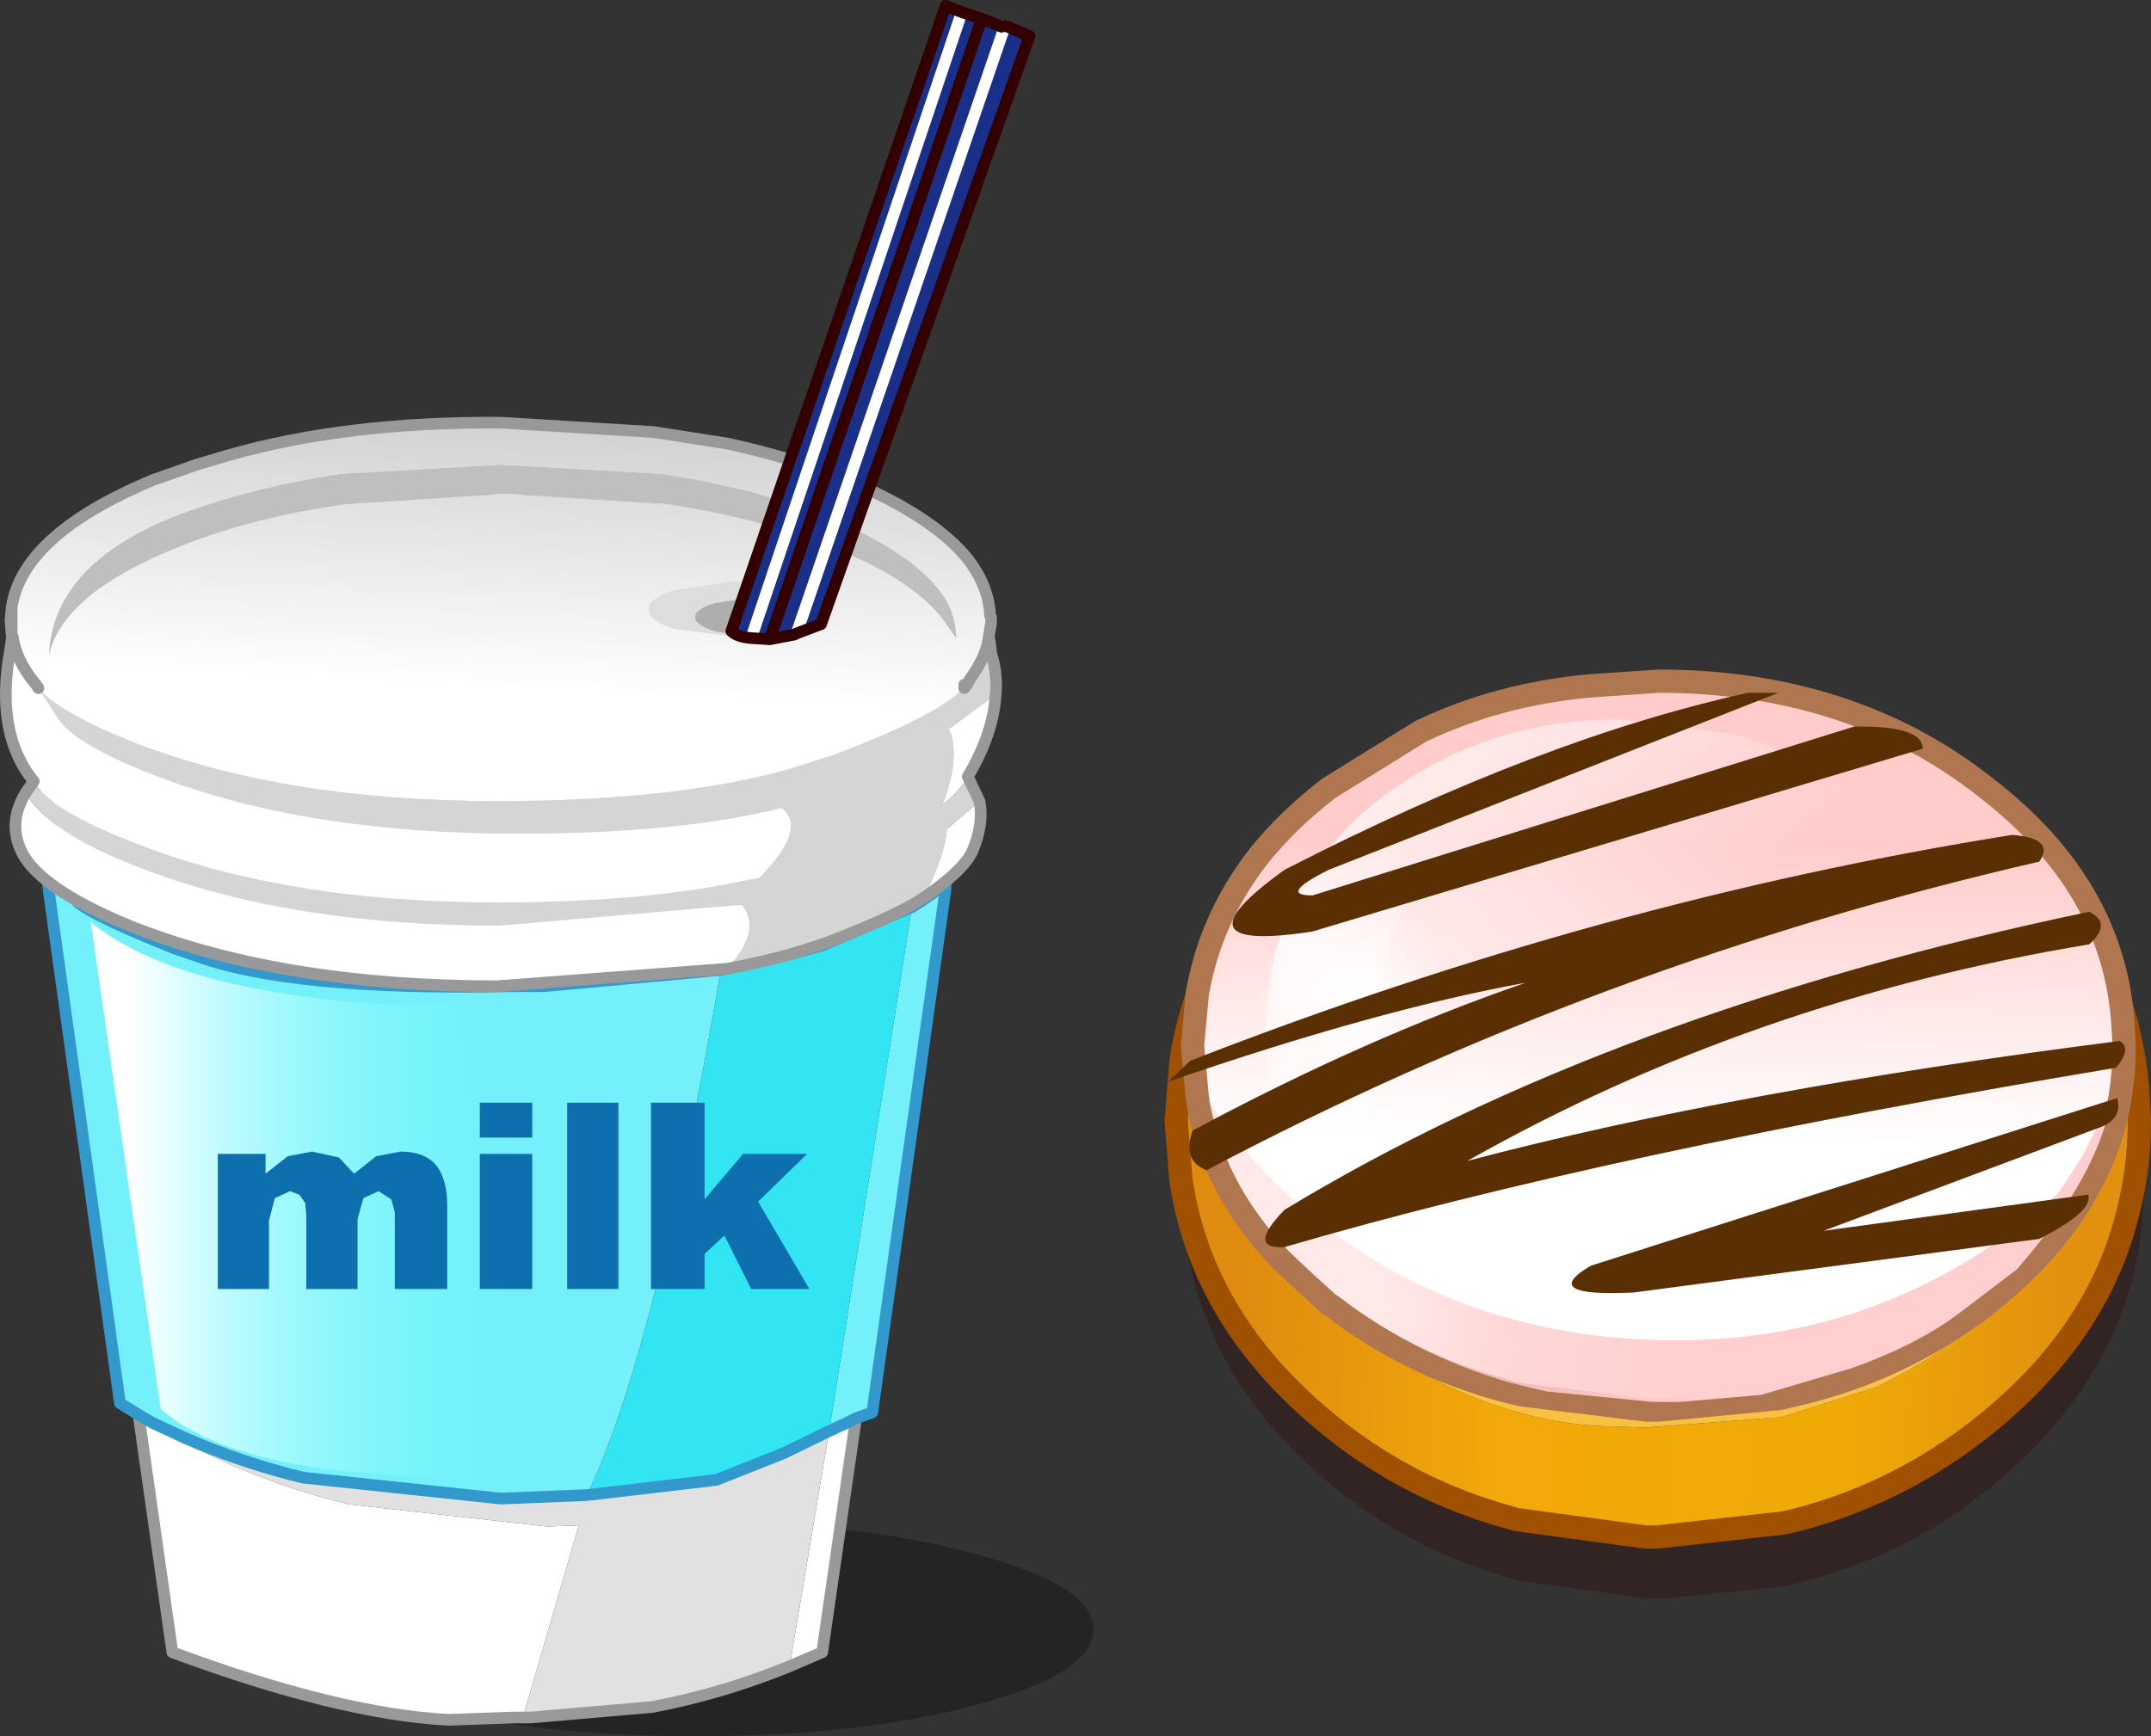
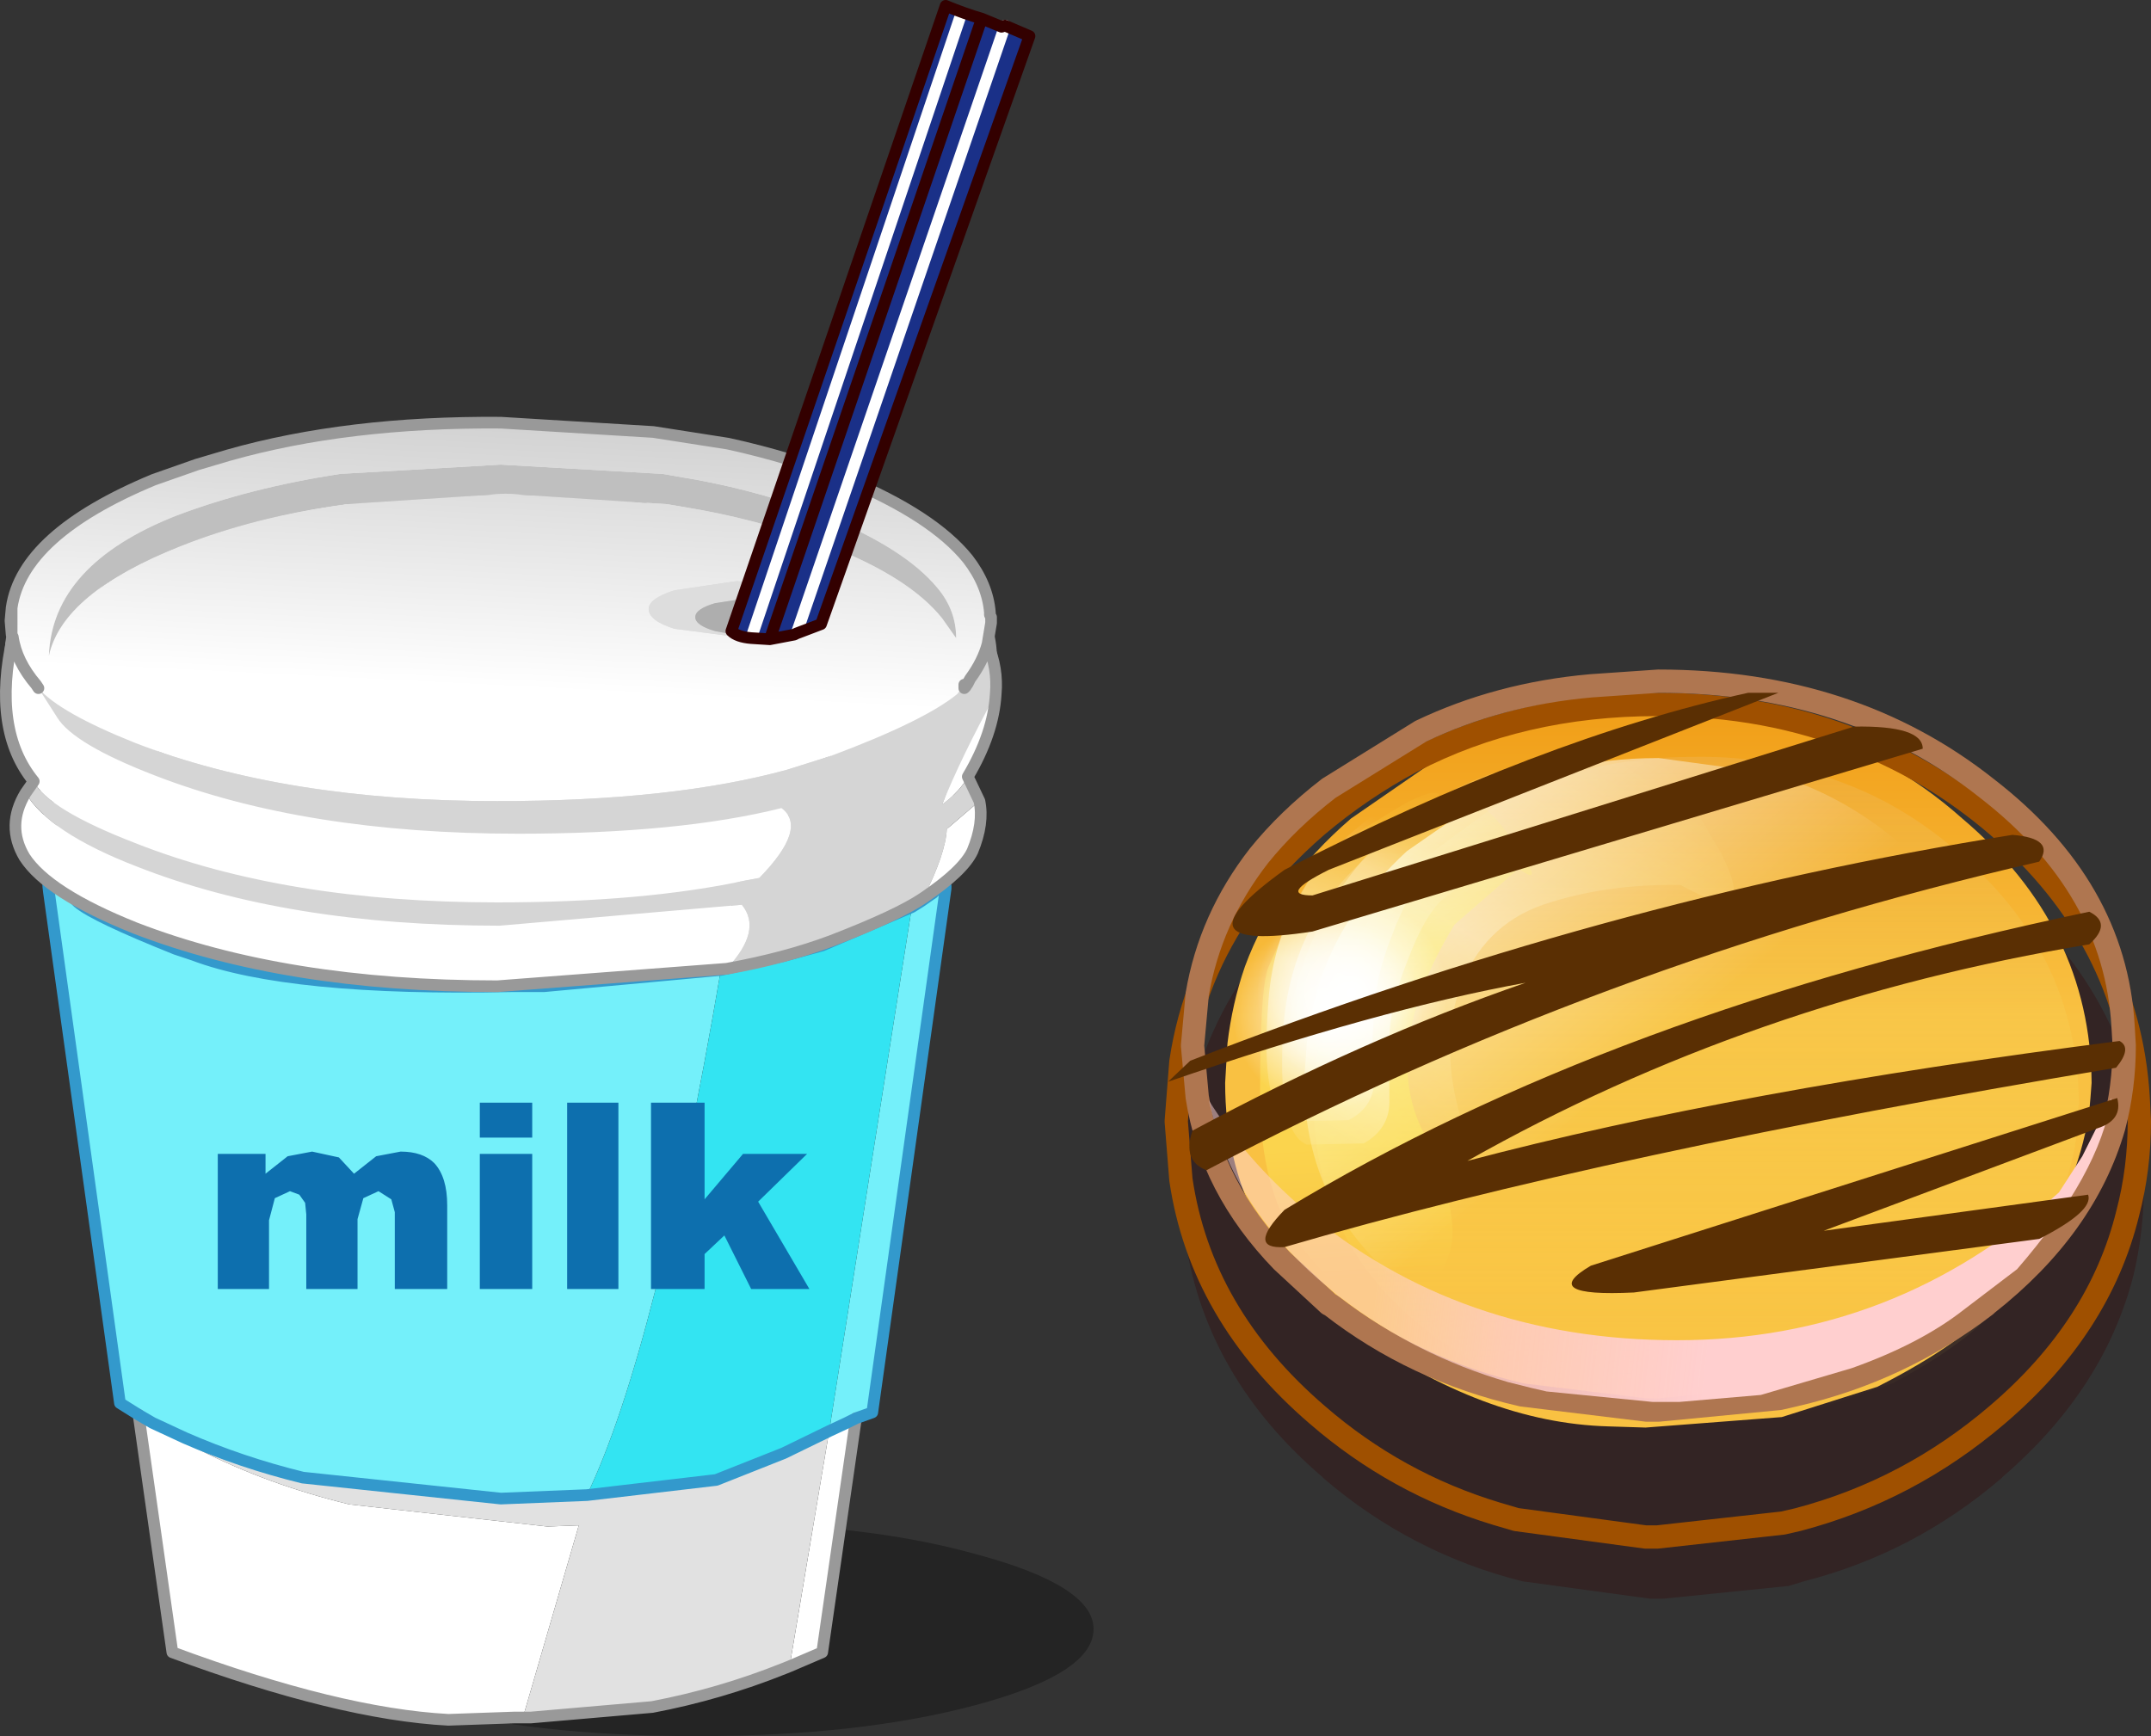
<svg xmlns="http://www.w3.org/2000/svg" height="74.55px" width="92.35px">
  <rect width="100%" height="100%" fill="#333333" stroke="none" />
  <g transform="matrix(1.0, 0.0, 0.0, 1.0, 46.0, 55.8)">
    <path d="M46.05 -5.0 Q46.05 -2.95 45.6 -1.05 44.35 3.85 40.0 7.6 L39.9 7.7 Q36.15 10.9 31.45 12.1 L30.8 12.3 25.4 12.85 24.85 12.85 19.35 12.1 Q14.6 10.9 10.85 7.7 L10.75 7.6 Q5.8 3.35 4.9 -2.5 4.75 -3.7 4.75 -5.0 L4.9 -7.5 Q5.5 -11.25 7.7 -14.3 8.95 -16.1 10.75 -17.65 12.65 -19.3 14.85 -20.4 19.55 -22.85 25.4 -22.85 33.95 -22.85 40.0 -17.65 45.65 -12.8 46.05 -6.0 L46.05 -5.0 M30.7 -6.0 Q30.7 -7.75 29.15 -8.9 27.7 -10.15 25.55 -10.1 23.4 -10.15 21.85 -8.9 20.35 -7.75 20.4 -6.0 20.35 -4.25 21.85 -3.0 22.8 -2.2 24.05 -1.9 L24.85 -1.8 25.55 -1.75 Q26.9 -1.75 28.05 -2.25 L28.95 -2.85 29.15 -3.0 Q30.7 -4.25 30.7 -6.0" fill="#330000" fill-opacity="0.302" fill-rule="evenodd" stroke="none" />
-     <path d="M15.55 -23.1 L12.0 -20.65 Q8.75 -17.85 7.45 -14.3 6.9 -12.7 6.7 -11.0 L6.6 -9.3 Q6.6 -2.65 12.15 1.35 17.7 5.3 23.05 5.45 L24.65 5.5 30.5 5.05 34.6 3.75 Q38.35 1.85 39.9 0.0 41.45 -1.9 42.0 -3.25 L43.05 -5.5 Q43.65 -7.2 43.75 -8.65 L43.8 -9.3 Q43.75 -16.0 38.25 -20.65 35.05 -23.5 31.0 -24.6 28.25 -25.4 25.15 -25.4 19.8 -25.4 15.55 -23.1 M14.6 -23.1 Q19.3 -25.55 25.15 -25.55 29.9 -25.55 33.8 -23.95 37.0 -22.7 39.75 -20.35 45.4 -15.45 45.8 -8.65 L45.85 -7.65 Q45.85 -5.6 45.35 -3.7 44.15 1.2 39.75 4.95 35.95 8.2 31.2 9.45 L30.55 9.6 25.15 10.2 24.65 10.2 19.1 9.45 18.25 9.2 Q13.95 7.9 10.55 4.95 5.55 0.65 4.7 -5.15 L4.5 -7.65 4.7 -10.2 Q5.25 -13.9 7.45 -17.0 8.7 -18.75 10.55 -20.35 12.45 -21.95 14.6 -23.1" fill="url(#gradient0)" fill-rule="evenodd" stroke="none" />
    <path d="M15.55 -23.1 Q19.8 -25.4 25.15 -25.4 28.25 -25.4 31.0 -24.6 35.05 -23.5 38.25 -20.65 43.75 -16.0 43.8 -9.3 L43.75 -8.65 Q43.65 -7.2 43.05 -5.5 L42.0 -3.25 Q41.45 -1.9 39.9 0.0 38.35 1.85 34.6 3.75 L30.5 5.05 24.65 5.5 23.05 5.45 Q17.7 5.3 12.15 1.35 6.6 -2.65 6.6 -9.3 L6.7 -11.0 Q6.9 -12.7 7.45 -14.3 8.75 -17.85 12.0 -20.65 L15.55 -23.1" fill="url(#gradient1)" fill-rule="evenodd" stroke="none" />
    <path d="M14.6 -23.1 Q19.3 -25.55 25.15 -25.55 29.9 -25.55 33.8 -23.95 37.0 -22.7 39.75 -20.35 45.4 -15.45 45.8 -8.65 L45.85 -7.65 Q45.85 -5.6 45.35 -3.7 44.15 1.2 39.75 4.95 35.95 8.2 31.2 9.45 L30.55 9.6 25.15 10.2 24.65 10.2 19.1 9.45 18.25 9.2 Q13.95 7.9 10.55 4.95 5.55 0.65 4.7 -5.15 L4.5 -7.65 4.7 -10.2 Q5.25 -13.9 7.45 -17.0 8.7 -18.75 10.55 -20.35 12.45 -21.95 14.6 -23.1 Z" fill="none" stroke="#9f5000" stroke-linecap="round" stroke-linejoin="round" stroke-width="1.0" />
    <path d="M31.85 -22.6 Q35.45 -21.6 38.35 -18.95 43.2 -14.65 43.25 -8.45 L43.2 -7.85 Q43.2 -6.5 42.65 -4.95 L41.75 -2.85 Q41.25 -1.6 39.9 0.15 38.55 1.85 35.25 3.6 L31.6 4.85 26.45 5.2 25.0 5.2 Q20.25 5.1 15.35 1.4 10.45 -2.3 10.4 -8.45 L10.5 -10.0 Q10.65 -11.6 11.15 -13.05 12.25 -16.35 15.15 -18.95 L18.2 -21.2 Q21.95 -23.3 26.7 -23.3 29.4 -23.35 31.85 -22.6" fill="url(#gradient2)" fill-rule="evenodd" stroke="none" />
    <path d="M40.5 -9.5 L40.45 -8.95 Q40.35 -7.7 39.85 -6.25 L39.05 -4.3 Q38.55 -3.1 37.3 -1.55 36.05 0.05 32.95 1.7 L29.6 2.8 24.8 3.2 23.45 3.15 Q19.05 3.05 14.55 -0.4 9.95 -3.8 10.0 -9.5 L10.1 -10.95 Q10.25 -12.4 10.7 -13.75 11.75 -16.8 14.4 -19.25 L17.35 -21.3 Q20.8 -23.25 25.2 -23.25 L30.0 -22.6 Q33.3 -21.65 35.95 -19.25 40.45 -15.2 40.5 -9.5" fill="url(#gradient3)" fill-rule="evenodd" stroke="none" />
    <path d="M27.9 -19.15 Q29.55 -15.9 26.15 -17.8 22.9 -17.85 20.25 -16.95 17.65 -16.05 16.65 -13.3 15.75 -10.6 16.9 -7.2 12.25 -3.1 9.2 -8.05 8.95 -9.4 9.15 -11.15 L9.65 -13.45 Q10.5 -16.5 12.4 -18.75 13.75 -20.3 15.7 -21.45 L16.65 -22.0 Q20.85 -24.05 25.8 -22.75 L27.9 -19.15" fill="url(#gradient4)" fill-rule="evenodd" stroke="none" />
    <path d="M14.15 -21.2 Q15.6 -22.0 15.8 -21.65 15.95 -21.3 16.5 -21.3 L17.6 -21.15 Q18.2 -20.85 19.25 -19.25 20.3 -17.7 19.2 -18.5 L16.45 -16.1 Q13.3 -10.95 15.05 -7.3 16.75 -3.7 16.25 -2.05 15.7 -0.4 14.85 0.2 L13.65 0.45 Q13.4 0.2 12.7 0.25 12.0 0.35 10.0 -2.1 8.05 -4.5 8.1 -8.95 8.1 -13.35 8.45 -14.25 L9.65 -16.95 Q10.45 -18.75 11.55 -19.6 L14.15 -21.2" fill="url(#gradient5)" fill-rule="evenodd" stroke="none" />
    <path d="M17.1 -18.05 L15.9 -17.15 Q15.15 -16.45 14.45 -14.6 13.7 -12.75 13.65 -11.3 L13.65 -8.6 Q13.7 -7.35 12.55 -6.7 L10.1 -6.65 Q8.8 -7.2 9.1 -11.7 9.45 -16.25 12.85 -19.15 16.2 -22.05 18.45 -21.0 20.7 -19.95 19.15 -19.15 17.55 -18.4 17.1 -18.05" fill="url(#gradient6)" fill-rule="evenodd" stroke="none" />
    <path d="M8.1 -15.15 Q9.3 -16.35 11.0 -16.3 12.65 -16.35 13.85 -15.15 15.05 -13.95 15.05 -12.25 15.05 -10.55 13.85 -9.4 12.65 -8.2 11.0 -8.2 9.3 -8.2 8.1 -9.4 6.95 -10.55 6.95 -12.25 6.95 -13.95 8.1 -15.15" fill="url(#gradient7)" fill-rule="evenodd" stroke="none" />
-     <path d="M30.4 4.25 L25.2 4.75 24.7 4.75 19.35 4.1 Q14.75 3.05 11.15 0.25 L11.05 0.2 9.05 -1.65 Q6.0 -4.8 5.4 -8.7 L5.2 -10.9 5.4 -13.1 Q5.95 -16.35 8.05 -19.05 9.3 -20.6 11.05 -21.95 L15.0 -24.4 Q18.35 -26.0 22.3 -26.35 L25.2 -26.55 Q33.5 -26.55 39.3 -21.95 44.8 -17.7 45.15 -11.75 L45.2 -10.9 Q45.2 -9.1 44.75 -7.4 43.5 -3.1 39.3 0.2 L39.25 0.25 Q35.6 3.05 31.05 4.1 L30.4 4.25" fill="url(#gradient8)" fill-rule="evenodd" stroke="none" />
    <path d="M30.4 4.25 L25.2 4.75 24.7 4.75 19.35 4.1 Q14.75 3.05 11.15 0.25 L11.05 0.2 9.05 -1.65 Q6.0 -4.8 5.4 -8.7 L5.2 -10.9 5.4 -13.1 Q5.95 -16.35 8.05 -19.05 9.3 -20.6 11.05 -21.95 L15.0 -24.4 Q18.35 -26.0 22.3 -26.35 L25.2 -26.55 Q33.5 -26.55 39.3 -21.95 44.8 -17.7 45.15 -11.75 L45.2 -10.9 Q45.2 -9.1 44.75 -7.4 43.5 -3.1 39.3 0.2 L39.25 0.25 Q35.6 3.05 31.05 4.1 L30.4 4.25 Z" fill="none" stroke="#af7650" stroke-linecap="round" stroke-linejoin="round" stroke-width="1.0" />
    <path d="M5.9 -8.55 Q7.45 -6.05 10.0 -3.85 16.65 1.75 26.0 1.75 35.35 1.75 42.4 -4.6 L43.4 -6.15 44.65 -8.65 Q44.15 -5.4 40.6 -1.3 L38.3 0.45 Q36.45 1.9 33.5 2.95 L29.6 4.1 26.1 4.4 25.55 4.4 25.4 4.4 24.95 4.4 20.4 3.95 19.75 3.8 18.75 3.55 Q14.8 2.4 11.6 -0.05 L11.45 -0.15 11.1 -0.45 Q7.2 -3.65 6.1 -7.75 L5.9 -8.55" fill="url(#gradient9)" fill-rule="evenodd" stroke="none" />
-     <path d="M38.85 -11.85 L38.8 -11.3 Q38.7 -10.1 38.2 -8.75 L37.4 -6.9 35.65 -4.25 Q34.4 -2.75 31.3 -1.2 L27.95 -0.15 23.15 0.25 21.8 0.2 Q17.4 0.1 12.9 -3.15 8.3 -6.4 8.35 -11.85 L8.45 -13.2 Q8.6 -14.6 9.05 -15.9 10.1 -18.8 12.75 -21.1 14.15 -22.25 15.7 -23.05 19.15 -24.9 23.55 -24.9 L28.35 -24.3 Q31.65 -23.4 34.3 -21.1 38.8 -17.25 38.85 -11.85" fill="url(#gradient10)" fill-rule="evenodd" stroke="none" />
    <path d="M18.45 -20.15 L16.4 -19.05 15.2 -18.1 Q14.45 -17.5 13.75 -15.6 13.0 -13.7 13.0 -12.25 12.85 -10.85 13.0 -9.55 13.05 -8.3 11.9 -7.7 L9.4 -7.65 Q8.1 -8.15 8.45 -12.7 8.75 -17.25 12.15 -20.15 15.5 -23.0 17.75 -21.95 20.0 -20.95 18.45 -20.15" fill="url(#gradient11)" fill-rule="evenodd" stroke="none" />
    <path d="M9.15 -16.1 Q10.35 -17.3 12.05 -17.25 13.7 -17.3 14.9 -16.1 16.1 -14.9 16.1 -13.2 16.1 -11.5 14.9 -10.35 13.7 -9.15 12.05 -9.15 10.35 -9.15 9.15 -10.35 8.0 -11.5 8.0 -13.2 8.0 -14.9 9.15 -16.1" fill="url(#gradient12)" fill-rule="evenodd" stroke="none" />
    <path d="M30.35 -26.05 L11.05 -18.45 Q8.85 -17.35 10.35 -17.35 L33.6 -24.6 Q36.55 -24.65 36.55 -23.65 L10.35 -15.8 Q4.15 -14.85 9.15 -18.45 20.15 -24.1 29.05 -26.05 L30.35 -26.05 M44.9 -8.65 Q45.15 -7.7 44.05 -7.35 L32.3 -2.95 43.65 -4.5 Q43.9 -3.8 41.55 -2.6 L24.15 -0.3 Q20.0 -0.1 22.3 -1.45 L44.9 -8.65 M4.15 -9.35 L5.1 -10.25 Q22.8 -17.15 40.4 -19.95 42.25 -19.8 41.55 -18.8 22.65 -14.45 5.8 -5.55 4.75 -5.95 5.2 -7.25 12.55 -11.2 19.5 -13.6 13.15 -12.45 4.15 -9.35 M43.7 -15.25 Q29.2 -12.85 17.0 -5.95 28.55 -9.0 45.0 -11.1 45.55 -10.8 44.85 -9.95 23.0 -6.3 9.15 -2.25 7.5 -2.15 9.15 -3.85 23.15 -12.35 43.7 -16.65 44.7 -16.15 43.7 -15.25" fill="#5a2f03" fill-rule="evenodd" stroke="none" />
    <path d="M-4.05 17.4 Q-9.05 18.75 -16.1 18.75 -23.15 18.75 -28.15 17.4 -33.15 16.05 -33.15 14.15 -33.15 12.3 -28.15 10.95 -23.15 9.55 -16.1 9.6 -9.05 9.55 -4.05 10.95 0.95 12.3 0.95 14.15 0.95 16.05 -4.05 17.4" fill="#000000" fill-opacity="0.302" fill-rule="evenodd" stroke="none" />
    <path d="M-4.9 -24.55 Q-6.45 -23.0 -9.65 -21.65 L-11.85 -20.85 -12.35 -20.7 Q-16.45 -19.5 -21.55 -19.25 L-24.5 -19.15 Q-33.25 -19.15 -39.45 -21.65 -41.75 -22.65 -43.2 -23.7 -41.7 -21.9 -38.15 -20.45 -32.0 -17.9 -23.25 -17.9 L-20.25 -18.0 -14.3 -18.7 -15.05 -14.15 -22.65 -13.45 -24.05 -13.45 Q-33.6 -13.25 -37.7 -14.8 L-38.45 -15.05 Q-41.95 -16.45 -42.65 -17.05 L-43.45 -17.85 -44.45 -24.95 Q-45.55 -26.25 -45.55 -27.7 -45.55 -31.25 -39.45 -33.75 -33.25 -36.25 -24.5 -36.25 -17.65 -36.25 -12.35 -34.65 L-9.65 -33.75 Q-5.95 -32.25 -4.45 -30.35 -3.5 -29.1 -3.45 -27.7 -3.5 -26.3 -4.45 -25.05 L-4.9 -24.55 M-7.45 -25.0 Q-5.85 -26.25 -5.85 -27.75 -5.85 -30.6 -11.35 -32.6 L-12.35 -32.9 Q-17.5 -34.6 -24.55 -34.55 -32.25 -34.6 -37.75 -32.6 -43.25 -30.6 -43.2 -27.75 -43.25 -26.25 -41.5 -24.9 -40.2 -23.85 -37.75 -22.95 -32.25 -21.0 -24.55 -20.95 -17.5 -21.0 -12.35 -22.65 L-11.35 -22.95 Q-8.8 -23.9 -7.45 -25.0 M-9.25 5.1 L-10.7 15.15 -12.1 15.75 -10.4 5.65 -9.65 5.3 -9.25 5.1 M-23.25 17.95 L-23.9 17.95 -26.75 18.05 Q-31.45 17.8 -38.6 15.15 L-40.05 4.95 -39.45 5.3 -38.05 5.95 -37.45 6.45 Q-34.5 7.95 -31.0 8.8 L-22.5 9.75 -21.15 9.7 -23.55 17.95 -23.25 17.95 M-23.55 17.95 L-23.9 17.95 -23.55 17.95" fill="#ffffff" fill-rule="evenodd" stroke="none" />
    <path d="M-15.05 -14.15 L-14.3 -18.7 -20.25 -18.0 -23.25 -17.9 Q-32.0 -17.9 -38.15 -20.45 -41.7 -21.9 -43.2 -23.7 -41.75 -22.65 -39.45 -21.65 -33.25 -19.15 -24.5 -19.15 L-21.55 -19.25 Q-16.45 -19.5 -12.35 -20.7 L-11.85 -20.85 -9.65 -21.65 Q-6.45 -23.0 -4.9 -24.55 L-5.95 -17.45 -6.45 -17.1 -6.85 -16.85 -10.7 -15.2 -12.35 -14.75 -15.05 -14.15 M-7.45 -25.0 Q-8.8 -23.9 -11.35 -22.95 L-12.35 -22.65 Q-17.5 -21.0 -24.55 -20.95 -32.25 -21.0 -37.75 -22.95 -40.2 -23.85 -41.5 -24.9 -40.2 -26.05 -37.65 -26.95 -32.15 -28.95 -24.45 -28.9 -17.45 -28.95 -12.35 -27.3 L-11.25 -26.95 Q-8.85 -26.05 -7.45 -25.0" fill="#dddddd" fill-rule="evenodd" stroke="none" />
    <path d="M-20.8 8.4 L-15.25 7.75 -12.35 6.6 -10.4 5.65 -12.1 15.75 -12.35 15.85 Q-15.1 16.95 -18.0 17.5 L-23.2 17.95 -23.25 17.95 -23.55 17.95 -21.15 9.7 -22.5 9.75 -31.0 8.8 Q-34.5 7.95 -37.45 6.45 L-38.05 5.95 Q-35.65 7.0 -33.0 7.65 L-24.5 8.55 -20.8 8.4" fill="#e1e1e1" fill-rule="evenodd" stroke="none" />
    <path d="M-41.5 -24.9 Q-43.25 -26.25 -43.2 -27.75 -43.25 -30.6 -37.75 -32.6 -32.25 -34.6 -24.55 -34.55 -17.5 -34.6 -12.35 -32.9 L-11.35 -32.6 Q-5.85 -30.6 -5.85 -27.75 -5.85 -26.25 -7.45 -25.0 -8.85 -26.05 -11.25 -26.95 L-12.35 -27.3 Q-17.45 -28.95 -24.45 -28.9 -32.15 -28.95 -37.65 -26.95 -40.2 -26.05 -41.5 -24.9" fill="url(#gradient13)" fill-rule="evenodd" stroke="none" />
    <path d="M-6.85 -16.85 L-6.45 -17.1 -5.95 -17.45 Q-5.35 -18.05 -5.4 -17.65 L-8.55 4.85 -9.25 5.1 -9.65 5.3 -10.4 5.65 -6.85 -16.85 M-43.45 -17.85 L-42.65 -17.05 Q-41.95 -16.45 -38.45 -15.05 L-37.7 -14.8 Q-33.6 -13.25 -24.05 -13.45 L-22.65 -13.45 -15.05 -14.15 Q-17.85 2.25 -20.8 8.4 L-24.5 8.55 -33.0 7.65 Q-35.65 7.0 -38.05 5.95 L-39.45 5.3 -40.05 4.95 -40.85 4.45 -43.9 -17.5 Q-44.05 -18.5 -43.45 -17.85" fill="#74f0fa" fill-rule="evenodd" stroke="none" />
    <path d="M-15.05 -14.15 L-12.35 -14.75 -10.7 -15.2 -6.85 -16.85 -10.4 5.65 -12.35 6.6 -15.25 7.75 -20.8 8.4 Q-17.85 2.25 -15.05 -14.15" fill="#33e4f2" fill-rule="evenodd" stroke="none" />
    <path d="M-5.95 -17.45 L-4.9 -24.55 -4.45 -25.05 Q-3.5 -26.3 -3.45 -27.7 -3.5 -29.1 -4.45 -30.35 -5.95 -32.25 -9.65 -33.75 L-12.35 -34.65 Q-17.65 -36.25 -24.5 -36.25 -33.25 -36.25 -39.45 -33.75 -45.55 -31.25 -45.55 -27.7 -45.55 -26.25 -44.45 -24.95 L-43.45 -17.85 M-9.25 5.1 L-10.7 15.15 -12.1 15.75 -12.35 15.85 Q-15.1 16.95 -18.0 17.5 L-23.2 17.95 -23.25 17.95 -23.9 17.95 -26.75 18.05 Q-31.45 17.8 -38.6 15.15 L-40.05 4.95 M-23.55 17.95 L-23.25 17.95 M-23.9 17.95 L-23.55 17.95" fill="none" stroke="#999999" stroke-linecap="round" stroke-linejoin="round" stroke-width="0.5" />
    <path d="M-15.05 -14.15 L-12.35 -14.75 -10.7 -15.2 -6.85 -16.85 -6.45 -17.1 -5.95 -17.45 Q-5.35 -18.05 -5.4 -17.65 L-8.55 4.85 -9.25 5.1 -9.65 5.3 -10.4 5.65 -12.35 6.6 -15.25 7.75 -20.8 8.4 -24.5 8.55 -33.0 7.65 Q-35.65 7.0 -38.05 5.95 L-39.45 5.3 -40.05 4.95 -40.85 4.45 -43.9 -17.5 Q-44.05 -18.5 -43.45 -17.85 L-42.65 -17.05 Q-41.95 -16.45 -38.45 -15.05 L-37.7 -14.8 Q-33.6 -13.25 -24.05 -13.45 L-22.65 -13.45 -15.05 -14.15" fill="none" stroke="#3399cc" stroke-linecap="round" stroke-linejoin="round" stroke-width="0.5" />
    <path d="M-33.3 -27.1 Q-28.2 -28.35 -21.5 -28.0 -14.8 -27.7 -13.0 -26.7 L-10.4 -25.05 Q-9.6 -24.3 -12.9 -23.5 L-23.65 -22.7 -34.85 -23.4 Q-38.5 -24.05 -38.45 -24.9 -38.45 -25.8 -33.3 -27.1" fill="url(#gradient14)" fill-rule="evenodd" stroke="none" />
-     <path d="M-26.3 -12.1 L-22.7 8.05 -31.5 7.35 Q-36.85 6.7 -39.1 4.7 L-42.1 -16.2 Q-38.5 -13.25 -29.35 -12.65 L-26.3 -12.65 Q-26.8 -12.1 -26.3 -12.1" fill="url(#gradient15)" fill-rule="evenodd" stroke="none" />
    <path d="M-29.2 -4.3 L-29.75 -4.65 -30.4 -4.35 -30.65 -3.45 -30.65 -0.45 -32.85 -0.45 -32.85 -3.65 -32.9 -4.15 -33.15 -4.5 -33.55 -4.65 -34.2 -4.35 -34.45 -3.4 -34.45 -0.45 -36.65 -0.45 -36.65 -6.25 -34.6 -6.25 -34.6 -5.4 -33.65 -6.15 -32.6 -6.35 -31.45 -6.1 -30.8 -5.4 -29.85 -6.15 -28.8 -6.35 Q-27.85 -6.35 -27.35 -5.85 -26.8 -5.25 -26.8 -4.05 L-26.8 -0.45 -29.05 -0.45 -29.05 -3.75 -29.2 -4.3 M-15.75 -8.45 L-15.75 -4.3 -14.1 -6.25 -11.35 -6.25 -13.45 -4.2 -11.25 -0.45 -13.75 -0.45 -14.9 -2.75 -15.75 -1.95 -15.75 -0.45 -18.05 -0.45 -18.05 -8.45 -15.75 -8.45 M-23.15 -8.45 L-23.15 -6.95 -25.4 -6.95 -25.4 -8.45 -23.15 -8.45 M-23.15 -6.25 L-23.15 -0.45 -25.4 -0.45 -25.4 -6.25 -23.15 -6.25 M-19.45 -8.45 L-19.45 -0.45 -21.65 -0.45 -21.65 -8.45 -19.45 -8.45" fill="#0d6fae" fill-rule="evenodd" stroke="none" />
    <path d="M-3.25 -26.0 Q-3.35 -24.3 -4.45 -22.45 -4.75 -21.85 -5.55 -21.25 -4.75 -23.25 -5.25 -24.5 L-3.25 -26.0 M-3.95 -21.4 Q-3.75 -20.45 -4.25 -19.25 -4.65 -18.4 -6.35 -17.25 -5.4 -19.15 -5.35 -20.2 L-3.95 -21.4 M-14.8 -14.2 L-24.65 -13.45 Q-33.75 -13.45 -40.2 -15.95 -43.95 -17.45 -44.95 -19.0 -45.75 -20.35 -44.9 -21.75 -43.9 -20.05 -40.15 -18.6 -33.7 -16.05 -24.55 -16.05 L-14.15 -16.95 Q-13.25 -15.85 -14.8 -14.2 M-44.55 -22.25 Q-46.35 -24.45 -45.45 -28.45 -45.3 -27.4 -44.45 -26.4 L-44.35 -26.25 -43.55 -25.0 Q-42.85 -23.85 -39.35 -22.5 -32.9 -20.0 -23.75 -20.0 -16.85 -20.0 -12.45 -21.1 -11.3 -20.25 -13.4 -18.1 L-13.95 -18.0 Q-18.35 -17.05 -24.65 -17.05 -33.75 -17.05 -40.2 -19.6 -43.95 -21.05 -44.55 -22.25 M-4.35 -26.65 L-4.55 -26.3 -4.6 -26.25 -4.6 -26.4 -4.55 -26.3 -4.45 -26.45 -4.35 -26.65" fill="#ffffff" fill-rule="evenodd" stroke="none" />
    <path d="M-10.55 -29.45 L-11.35 -29.9 -13.35 -30.2 -15.3 -29.9 Q-16.15 -29.65 -16.15 -29.3 -16.15 -28.95 -15.3 -28.7 L-13.95 -28.45 -14.35 -28.45 -17.05 -28.8 Q-18.15 -29.15 -18.15 -29.65 -18.15 -30.1 -17.05 -30.45 L-14.35 -30.85 -11.65 -30.45 Q-10.55 -30.1 -10.55 -29.65 L-10.55 -29.45" fill="#dddddd" fill-rule="evenodd" stroke="none" />
    <path d="M-10.55 -29.3 L-10.55 -29.15 Q-10.75 -28.9 -11.35 -28.7 L-12.75 -28.45 -13.35 -28.45 -13.95 -28.45 -15.3 -28.7 Q-16.15 -28.95 -16.15 -29.3 -16.15 -29.65 -15.3 -29.9 L-13.35 -30.2 -11.35 -29.9 -10.55 -29.45 -10.55 -29.3" fill="#aeaeae" fill-rule="evenodd" stroke="none" />
    <path d="M-16.1 -35.2 L-17.55 -35.45 -24.5 -35.85 -31.4 -35.45 Q-35.3 -34.85 -38.45 -33.65 -43.75 -31.55 -43.9 -27.65 -43.3 -30.35 -38.25 -32.35 -35.1 -33.6 -31.2 -34.15 L-24.3 -34.6 -17.35 -34.15 -15.9 -33.9 Q-12.95 -33.35 -10.4 -32.35 -6.95 -31.0 -5.55 -29.25 L-4.95 -28.4 Q-4.95 -29.6 -5.75 -30.55 -7.15 -32.25 -10.6 -33.65 -13.15 -34.65 -16.1 -35.2 M-45.5 -29.7 Q-45.05 -32.85 -39.4 -35.2 L-37.55 -35.85 -36.2 -36.25 Q-31.1 -37.7 -24.5 -37.65 L-17.95 -37.25 -14.75 -36.75 Q-12.0 -36.15 -9.65 -35.2 -5.95 -33.65 -4.45 -31.8 -3.6 -30.7 -3.5 -29.5 L-3.5 -29.4 -3.45 -29.3 -3.45 -29.15 -3.45 -29.05 -3.6 -28.15 Q-3.8 -27.4 -4.35 -26.65 L-4.45 -26.45 -4.55 -26.3 -4.6 -26.4 -4.9 -26.0 Q-6.3 -24.85 -10.3 -23.35 L-12.2 -22.75 Q-17.1 -21.4 -24.65 -21.4 -33.75 -21.4 -40.2 -23.9 -43.45 -25.2 -44.35 -26.25 L-44.45 -26.4 Q-45.3 -27.4 -45.45 -28.45 L-45.5 -28.55 -45.5 -29.7 M-11.35 -28.7 Q-10.55 -28.95 -10.55 -29.25 L-10.55 -29.3 -10.55 -29.45 -10.55 -29.65 Q-10.55 -30.1 -11.65 -30.45 L-14.35 -30.85 -17.05 -30.45 Q-18.15 -30.1 -18.15 -29.65 -18.15 -29.15 -17.05 -28.8 L-14.35 -28.45 -13.95 -28.45 -13.35 -28.45 -12.75 -28.45 -11.35 -28.7" fill="url(#gradient16)" fill-rule="evenodd" stroke="none" />
    <path d="M-16.1 -35.2 Q-13.15 -34.65 -10.6 -33.65 -7.15 -32.25 -5.75 -30.55 -4.95 -29.6 -4.95 -28.4 L-5.55 -29.25 Q-6.95 -31.0 -10.4 -32.35 -12.95 -33.35 -15.9 -33.9 L-17.35 -34.15 -24.3 -34.6 -31.2 -34.15 Q-35.1 -33.6 -38.25 -32.35 -43.3 -30.35 -43.9 -27.65 -43.75 -31.55 -38.45 -33.65 -35.3 -34.85 -31.4 -35.45 L-24.5 -35.85 -17.55 -35.45 -16.1 -35.2" fill="#bfbfbf" fill-rule="evenodd" stroke="none" />
-     <path d="M-3.6 -28.15 Q-3.15 -27.1 -3.25 -26.0 L-5.25 -24.5 Q-4.75 -23.25 -5.55 -21.25 -4.75 -21.85 -4.45 -22.45 L-3.95 -21.4 -5.35 -20.2 Q-5.4 -19.15 -6.35 -17.25 -7.45 -16.5 -10.3 -15.4 -12.3 -14.65 -14.8 -14.2 -13.25 -15.85 -14.15 -16.95 L-24.55 -16.05 Q-33.7 -16.05 -40.15 -18.6 -43.9 -20.05 -44.9 -21.75 L-44.55 -22.25 Q-43.95 -21.05 -40.2 -19.6 -33.75 -17.05 -24.65 -17.05 -18.35 -17.05 -13.95 -18.0 L-13.4 -18.1 Q-11.3 -20.25 -12.45 -21.1 -16.85 -20.0 -23.75 -20.0 -32.9 -20.0 -39.35 -22.5 -42.85 -23.85 -43.55 -25.0 L-44.35 -26.25 Q-43.45 -25.2 -40.2 -23.9 -33.75 -21.4 -24.65 -21.4 -17.1 -21.4 -12.2 -22.75 L-10.3 -23.35 Q-6.3 -24.85 -4.9 -26.0 L-4.6 -26.4 -4.6 -26.25 -4.55 -26.3 -4.35 -26.65 Q-3.8 -27.4 -3.6 -28.15" fill="#d5d5d5" fill-rule="evenodd" stroke="none" />
+     <path d="M-3.6 -28.15 Q-3.15 -27.1 -3.25 -26.0 Q-4.75 -23.25 -5.55 -21.25 -4.75 -21.85 -4.45 -22.45 L-3.95 -21.4 -5.35 -20.2 Q-5.4 -19.15 -6.35 -17.25 -7.45 -16.5 -10.3 -15.4 -12.3 -14.65 -14.8 -14.2 -13.25 -15.85 -14.15 -16.95 L-24.55 -16.05 Q-33.7 -16.05 -40.15 -18.6 -43.9 -20.05 -44.9 -21.75 L-44.55 -22.25 Q-43.95 -21.05 -40.2 -19.6 -33.75 -17.05 -24.65 -17.05 -18.35 -17.05 -13.95 -18.0 L-13.4 -18.1 Q-11.3 -20.25 -12.45 -21.1 -16.85 -20.0 -23.75 -20.0 -32.9 -20.0 -39.35 -22.5 -42.85 -23.85 -43.55 -25.0 L-44.35 -26.25 Q-43.45 -25.2 -40.2 -23.9 -33.75 -21.4 -24.65 -21.4 -17.1 -21.4 -12.2 -22.75 L-10.3 -23.35 Q-6.3 -24.85 -4.9 -26.0 L-4.6 -26.4 -4.6 -26.25 -4.55 -26.3 -4.35 -26.65 Q-3.8 -27.4 -3.6 -28.15" fill="#d5d5d5" fill-rule="evenodd" stroke="none" />
    <path d="M-45.5 -29.7 Q-45.05 -32.85 -39.4 -35.2 L-37.55 -35.85 -36.2 -36.25 Q-31.1 -37.7 -24.5 -37.65 L-17.95 -37.25 -14.75 -36.75 Q-12.0 -36.15 -9.65 -35.2 -5.95 -33.65 -4.45 -31.8 -3.6 -30.7 -3.5 -29.5 L-3.5 -29.4 -3.45 -29.3 -3.45 -29.15 -3.45 -29.05 -3.6 -28.15 Q-3.15 -27.1 -3.25 -26.0 -3.35 -24.3 -4.45 -22.45 L-3.95 -21.4 Q-3.75 -20.45 -4.25 -19.25 -4.65 -18.4 -6.35 -17.25 -7.45 -16.5 -10.3 -15.4 -12.3 -14.65 -14.8 -14.2 L-24.65 -13.45 Q-33.75 -13.45 -40.2 -15.95 -43.95 -17.45 -44.95 -19.0 -45.75 -20.35 -44.9 -21.75 L-44.55 -22.25 Q-46.35 -24.45 -45.45 -28.45 L-45.5 -28.55 -45.55 -29.15 -45.5 -29.7 -45.5 -28.55 M-3.6 -28.15 Q-3.8 -27.4 -4.35 -26.65 L-4.55 -26.3 -4.6 -26.25 -4.6 -26.4 -4.55 -26.3 -4.45 -26.45 -4.35 -26.65 M-44.35 -26.25 L-44.45 -26.4 Q-45.3 -27.4 -45.45 -28.45" fill="none" stroke="#999999" stroke-linecap="round" stroke-linejoin="round" stroke-width="0.5" />
    <path d="M-3.85 -55.0 L-3.0 -54.65 -2.85 -54.7 -11.8 -28.6 -2.85 -54.7 -1.8 -54.25 -10.75 -29.0 -11.8 -28.6 -11.9 -28.55 -12.95 -28.35 -3.85 -55.0 -12.95 -28.35 -13.75 -28.4 Q-14.35 -28.45 -14.6 -28.7 L-5.4 -55.55 Q-4.55 -55.2 -3.85 -55.0 M-4.8 -55.0 L-13.75 -28.4 -4.8 -55.0" fill="#1a3088" fill-rule="evenodd" stroke="none" />
    <path d="M-13.75 -28.4 L-4.8 -55.0" fill="none" stroke="#ffffff" stroke-linecap="round" stroke-linejoin="round" stroke-width="0.5" />
    <path d="M-11.8 -28.6 L-2.85 -54.7" fill="none" stroke="#ffffff" stroke-linecap="round" stroke-linejoin="round" stroke-width="0.5" />
    <path d="M-2.85 -54.7 L-3.0 -54.65 -3.85 -55.0 -12.95 -28.35 -11.9 -28.55 -11.8 -28.6 -10.75 -29.0 -1.8 -54.25 -2.85 -54.7 M-3.85 -55.0 Q-4.55 -55.2 -5.4 -55.55 L-14.6 -28.7 Q-14.35 -28.45 -13.75 -28.4 L-12.95 -28.35" fill="none" stroke="#330000" stroke-linecap="round" stroke-linejoin="round" stroke-width="0.5" />
  </g>
  <defs>
    <linearGradient gradientTransform="matrix(0.022, 6.0E-4, -6.0E-4, 0.022, 25.2, -7.7)" gradientUnits="userSpaceOnUse" id="gradient0" spreadMethod="pad" x1="-819.2" x2="819.2">
      <stop offset="0.008" stop-color="#de8b10" />
      <stop offset="0.318" stop-color="#f2a909" />
      <stop offset="0.722" stop-color="#f0aa06" />
      <stop offset="1.0" stop-color="#e1900f" />
    </linearGradient>
    <linearGradient gradientTransform="matrix(0.0, -0.011, 0.023, 0.0, 27.45, -21.1)" gradientUnits="userSpaceOnUse" id="gradient1" spreadMethod="pad" x1="-819.2" x2="819.2">
      <stop offset="0.0" stop-color="#f9c142" />
      <stop offset="1.0" stop-color="#ee9209" />
    </linearGradient>
    <linearGradient gradientTransform="matrix(-1.0E-4, -0.019, 0.02, 0.0, 28.9, -10.55)" gradientUnits="userSpaceOnUse" id="gradient2" spreadMethod="pad" x1="-819.2" x2="819.2">
      <stop offset="0.0" stop-color="#ffff66" stop-opacity="0.0" />
      <stop offset="1.0" stop-color="#edac4e" stop-opacity="0.498" />
    </linearGradient>
    <linearGradient gradientTransform="matrix(0.011, 0.012, -0.014, 0.012, 22.1, -12.65)" gradientUnits="userSpaceOnUse" id="gradient3" spreadMethod="pad" x1="-819.2" x2="819.2">
      <stop offset="0.0" stop-color="#ffffff" stop-opacity="0.8" />
      <stop offset="0.631" stop-color="#ffffff" stop-opacity="0.0" />
    </linearGradient>
    <linearGradient gradientTransform="matrix(-0.006, 0.012, -0.011, -0.007, 13.65, -18.4)" gradientUnits="userSpaceOnUse" id="gradient4" spreadMethod="pad" x1="-819.2" x2="819.2">
      <stop offset="0.024" stop-color="#ffff9d" stop-opacity="0.0" />
      <stop offset="0.522" stop-color="#ffffff" stop-opacity="0.302" />
      <stop offset="1.0" stop-color="#ffffa0" stop-opacity="0.0" />
    </linearGradient>
    <linearGradient gradientTransform="matrix(-0.001, -0.013, -0.01, 6.0E-4, 16.2, -11.75)" gradientUnits="userSpaceOnUse" id="gradient5" spreadMethod="pad" x1="-819.2" x2="819.2">
      <stop offset="0.0" stop-color="#ffff66" stop-opacity="0.0" />
      <stop offset="0.267" stop-color="#ffff66" stop-opacity="0.302" />
      <stop offset="0.659" stop-color="#ffff66" stop-opacity="0.302" />
      <stop offset="1.0" stop-color="#ffff66" stop-opacity="0.02" />
    </linearGradient>
    <linearGradient gradientTransform="matrix(0.005, -0.009, -0.008, -0.004, 11.8, -12.6)" gradientUnits="userSpaceOnUse" id="gradient6" spreadMethod="pad" x1="-819.2" x2="819.2">
      <stop offset="0.063" stop-color="#ffffff" stop-opacity="0.0" />
      <stop offset="0.502" stop-color="#ffffff" stop-opacity="0.498" />
      <stop offset="0.929" stop-color="#ffffff" stop-opacity="0.0" />
    </linearGradient>
    <radialGradient cx="0" cy="0" gradientTransform="matrix(0.005, 0.0, 0.0, 0.005, 11.0, -12.25)" gradientUnits="userSpaceOnUse" id="gradient7" r="819.2" spreadMethod="pad">
      <stop offset="0.0" stop-color="#ffffff" />
      <stop offset="1.0" stop-color="#ffffff" stop-opacity="0.0" />
    </radialGradient>
    <linearGradient gradientTransform="matrix(-3.0E-4, 0.015, -0.024, -4.0E-4, 25.2, -9.75)" gradientUnits="userSpaceOnUse" id="gradient8" spreadMethod="pad" x1="-819.2" x2="819.2">
      <stop offset="0.102" stop-color="#ffcccc" />
      <stop offset="0.616" stop-color="#ffffff" />
    </linearGradient>
    <linearGradient gradientTransform="matrix(-0.011, -0.001, 0.001, -0.009, 22.25, -2.85)" gradientUnits="userSpaceOnUse" id="gradient9" spreadMethod="pad" x1="-819.2" x2="819.2">
      <stop offset="0.188" stop-color="#ffcfcf" />
      <stop offset="0.675" stop-color="#ffcdcd" stop-opacity="0.8" />
      <stop offset="0.988" stop-color="#ffd5d5" stop-opacity="0.514" />
    </linearGradient>
    <linearGradient gradientTransform="matrix(0.011, 0.012, -0.014, 0.012, 20.45, -14.85)" gradientUnits="userSpaceOnUse" id="gradient10" spreadMethod="pad" x1="-819.2" x2="819.2">
      <stop offset="0.0" stop-color="#ffffff" stop-opacity="0.8" />
      <stop offset="0.631" stop-color="#ffffff" stop-opacity="0.0" />
    </linearGradient>
    <linearGradient gradientTransform="matrix(0.005, -0.009, -0.008, -0.004, 11.1, -13.6)" gradientUnits="userSpaceOnUse" id="gradient11" spreadMethod="pad" x1="-819.2" x2="819.2">
      <stop offset="0.063" stop-color="#ffffff" stop-opacity="0.0" />
      <stop offset="0.502" stop-color="#ffffff" stop-opacity="0.498" />
      <stop offset="0.929" stop-color="#ffffff" stop-opacity="0.0" />
    </linearGradient>
    <radialGradient cx="0" cy="0" gradientTransform="matrix(0.005, 0.0, 0.0, 0.005, 12.05, -13.2)" gradientUnits="userSpaceOnUse" id="gradient12" r="819.2" spreadMethod="pad">
      <stop offset="0.0" stop-color="#ffffff" />
      <stop offset="1.0" stop-color="#ffffff" stop-opacity="0.0" />
    </radialGradient>
    <linearGradient gradientTransform="matrix(0.0, 0.011, -0.006, 0.0, -30.8, -29.75)" gradientUnits="userSpaceOnUse" id="gradient13" spreadMethod="pad" x1="-819.2" x2="819.2">
      <stop offset="0.0" stop-color="#e0e0e0" />
      <stop offset="1.0" stop-color="#b6b6b6" />
    </linearGradient>
    <linearGradient gradientTransform="matrix(0.029, 0.0, -1.0E-4, 0.003, -12.25, -23.75)" gradientUnits="userSpaceOnUse" id="gradient14" spreadMethod="pad" x1="-819.2" x2="819.2">
      <stop offset="0.0" stop-color="#ffffff" />
      <stop offset="1.0" stop-color="#ffffff" stop-opacity="0.0" />
    </linearGradient>
    <linearGradient gradientTransform="matrix(-0.01, 0.0, 0.0, -0.013, -32.15, -5.15)" gradientUnits="userSpaceOnUse" id="gradient15" spreadMethod="pad" x1="-819.2" x2="819.2">
      <stop offset="0.0" stop-color="#5ffefe" stop-opacity="0.0" />
      <stop offset="1.0" stop-color="#ffffff" />
    </linearGradient>
    <linearGradient gradientTransform="matrix(6.0E-4, -0.012, 0.01, 5.0E-4, -24.5, -29.55)" gradientUnits="userSpaceOnUse" id="gradient16" spreadMethod="pad" x1="-819.2" x2="819.2">
      <stop offset="0.333" stop-color="#ffffff" />
      <stop offset="1.0" stop-color="#cbcbcb" />
    </linearGradient>
  </defs>
</svg>